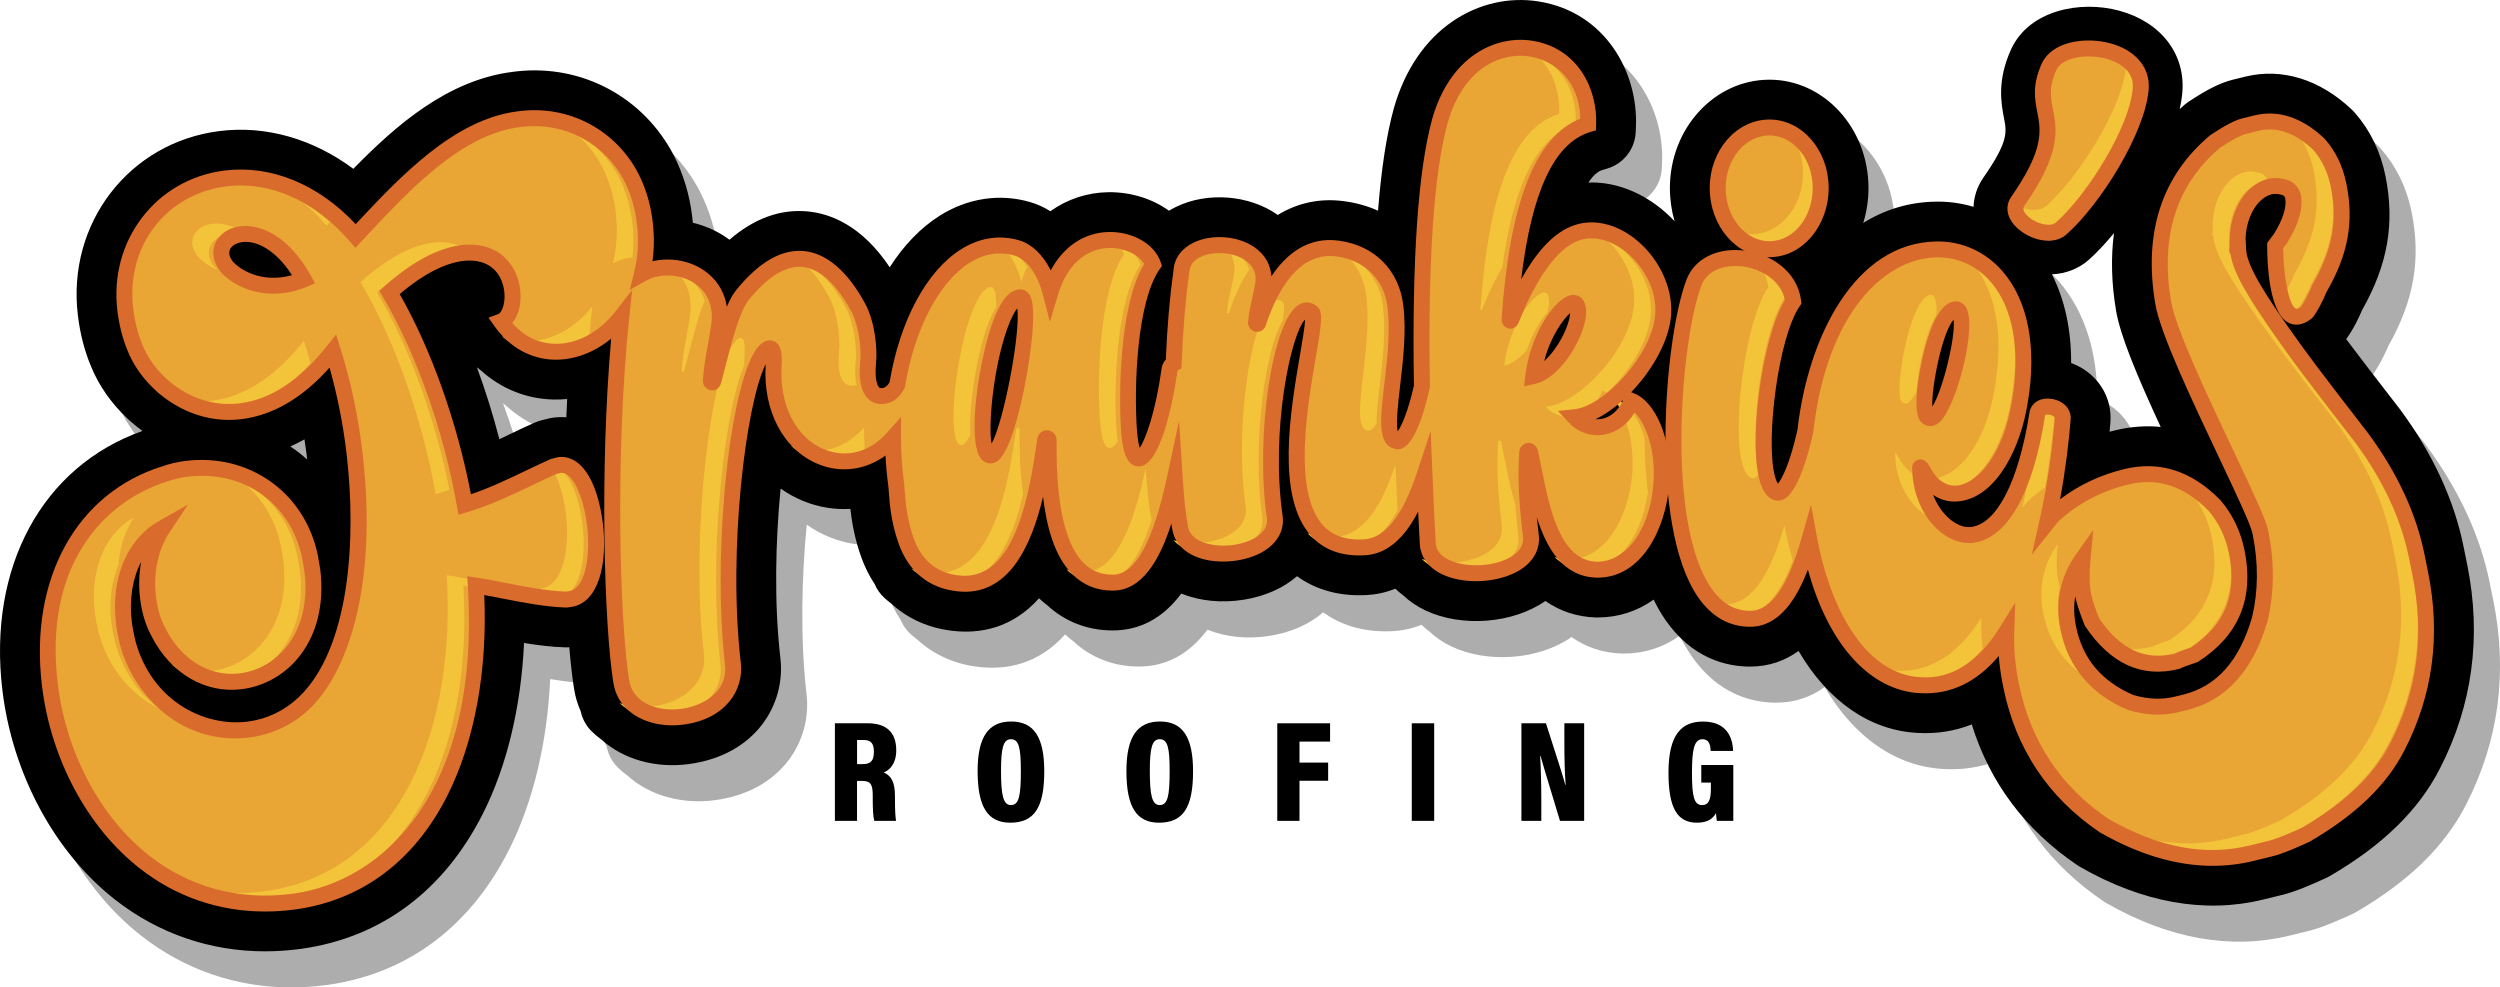
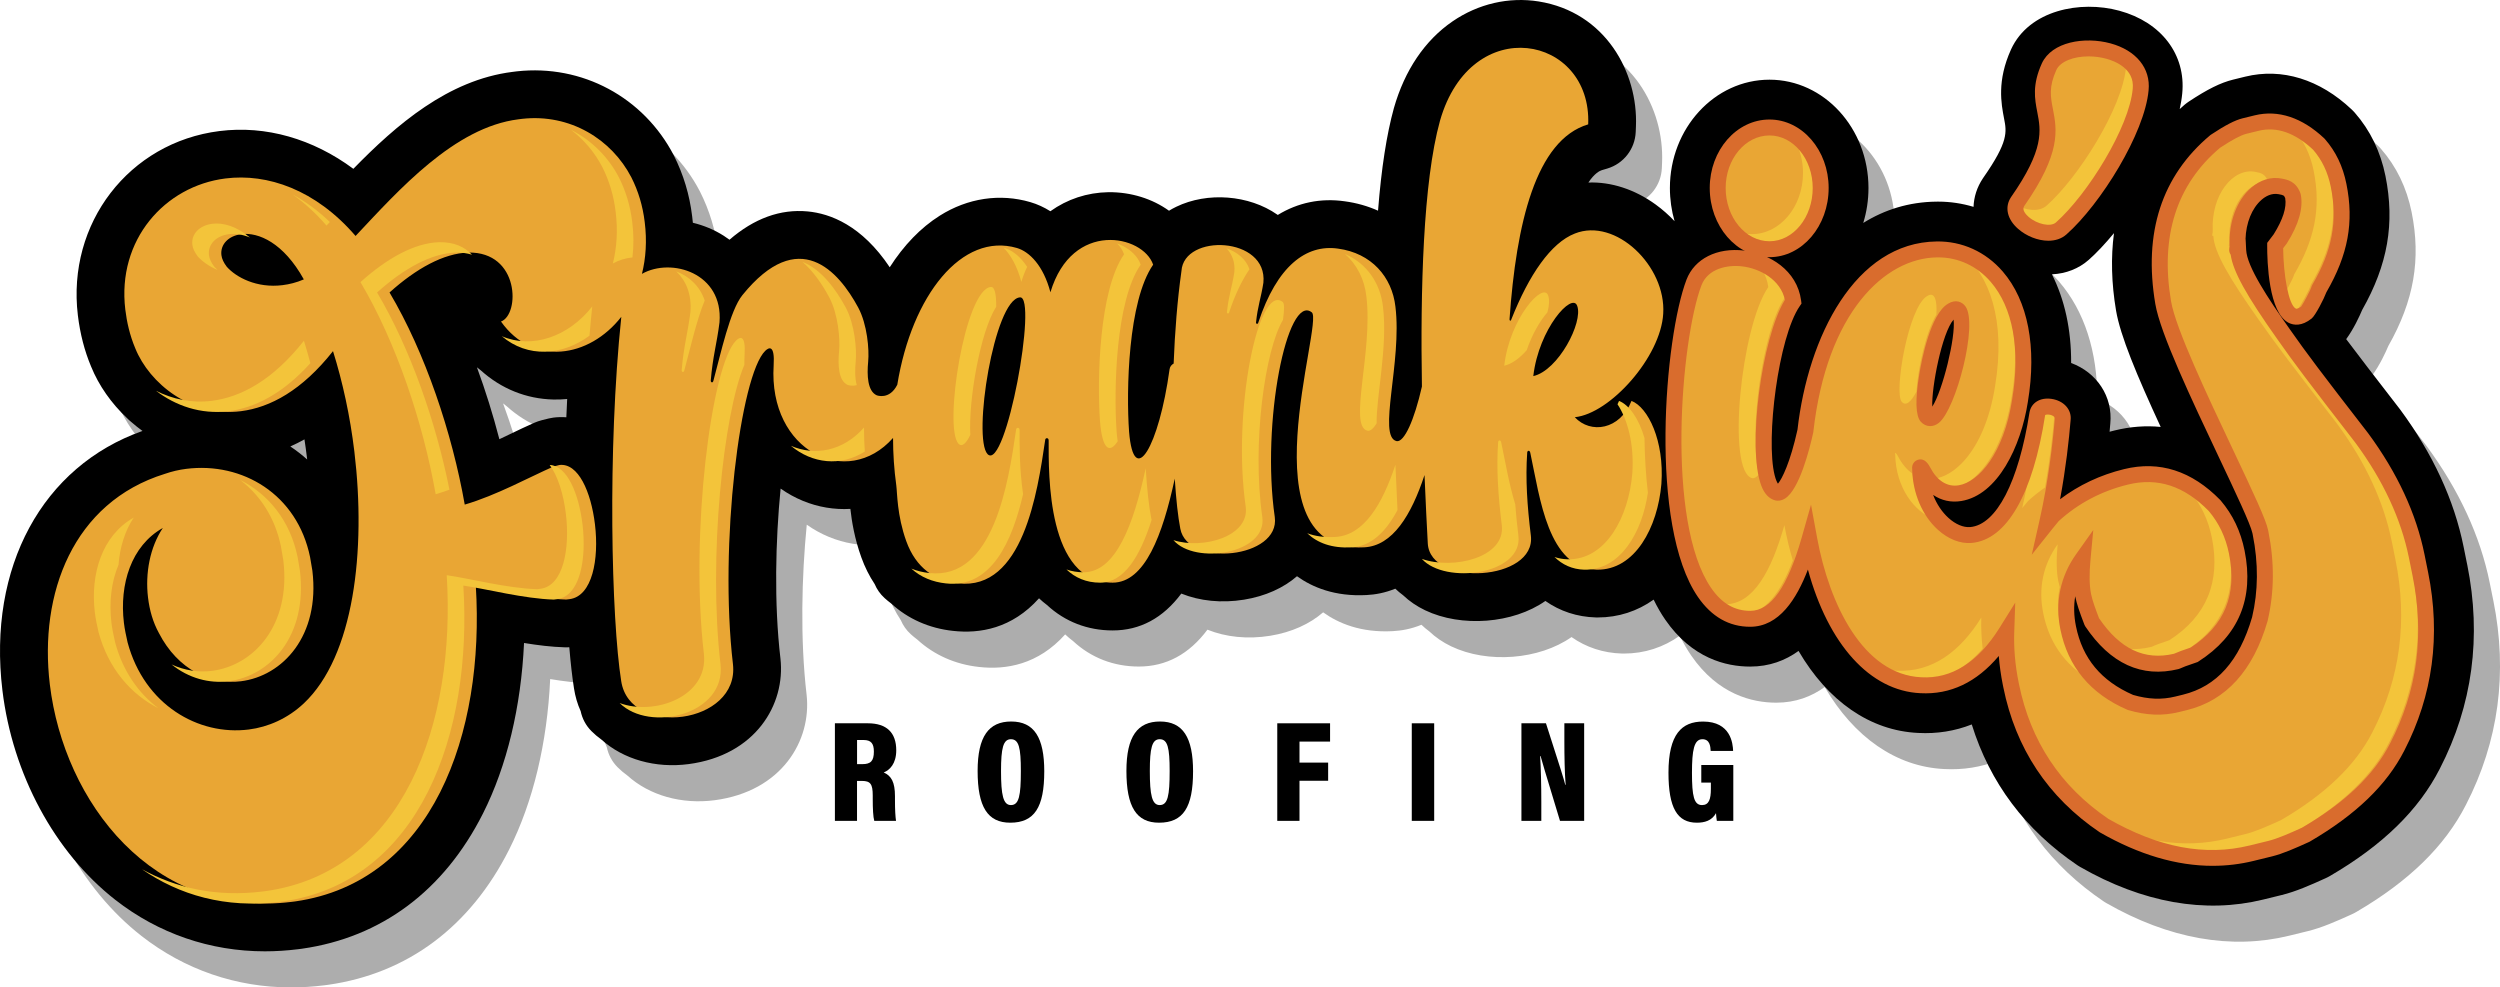
<svg xmlns="http://www.w3.org/2000/svg" id="b" width="360.772" height="142.494" viewBox="0 0 360.772 142.494">
  <g id="c">
    <path d="m359.81,86.684l-.515-2.555c-1.362-6.756-4.434-13.413-9.131-19.788-.027-.036-.055-.073-.083-.109-3.785-4.89-6.049-7.837-7.732-10.083,1.082-1.475,1.921-3.304,2.309-4.222,3.698-6.53,4.733-12.506,3.358-19.323-.708-3.513-2.196-6.584-4.422-9.127-.065-.074-.132-.147-.201-.217l-.076-.078c-.057-.059-.116-.117-.176-.174-4.608-4.355-10.064-6.036-15.356-4.739l-1.759.432c-1.791.44-3.7,1.385-6.384,3.163-.09.06-.179.122-.266.187l-.104.078c-.087.065-.172.133-.256.203-8.535,7.165-11.951,17.434-9.879,29.696.614,3.634,2.991,9.319,6.441,16.79-2.158-.215-4.387-.048-6.657.509-.242.059-.481.121-.72.185.038-.41.072-.797.102-1.159.39-3.921-1.944-7.393-5.649-8.761.03-6.832-1.857-12.713-5.517-16.955-3.481-4.035-8.454-6.331-13.658-6.331-.098,0-.197.001-.295.002-3.955.047-7.466,1.165-10.53,3.075.488-1.585.754-3.283.754-5.048,0-8.616-6.407-15.626-14.283-15.626-7.925,0-14.373,7.01-14.373,15.626,0,1.659.233,3.271.673,4.793-.828-.88-1.742-1.689-2.73-2.406-3.044-2.208-6.448-3.291-9.708-3.171.909-1.361,1.661-1.703,1.942-1.786l.787-.234c2.353-.701,4.001-2.82,4.102-5.273l.034-.821c.319-7.783-4.399-16.471-14.036-18.019-4.302-.688-8.719.332-12.43,2.874-3.982,2.729-6.905,7.041-8.463,12.511-1.047,3.788-1.81,8.699-2.291,14.809-1.482-.664-3.098-1.126-4.822-1.357-3.474-.492-6.752.199-9.644,1.973l-.073-.051c-4.081-2.846-10.077-3.311-14.582-1.129-.362.175-.711.365-1.044.568-2.386-1.714-5.459-2.703-8.736-2.674-3.093.051-5.956,1.012-8.383,2.749-.908-.574-1.873-1.015-2.884-1.313-4.395-1.286-9.04-.592-13.078,1.954-2.755,1.736-5.194,4.275-7.22,7.444-4.045-6.055-8.589-7.754-11.855-8.059-3.932-.365-7.706,1.008-11.269,4.086-.268-.199-.544-.389-.829-.571-1.354-.863-2.871-1.494-4.457-1.877-.029-.316-.064-.631-.104-.946-.371-3.087-1.252-6.021-2.643-8.77-4.356-8.403-13.239-13.168-22.632-12.138-.03.003-.06.007-.09.011l-.566.071c-9.283,1.168-16.754,7.625-22.959,13.987-5.835-4.329-12.636-6.291-19.317-5.45-13.058,1.642-22.036,13.32-20.439,26.584.32,2.658.962,5.147,1.908,7.396,1.113,2.739,2.914,5.317,5.225,7.484.17.176.353.344.548.5.531.466,1.079.905,1.643,1.314-14.444,5.107-22.351,19.642-20.212,37.415,1.458,12.113,7.552,23.424,16.303,30.257,6.22,4.857,13.682,7.423,21.58,7.423,1.57,0,3.172-.102,4.764-.302l.49-.062c.031-.004.062-.008.094-.013,11.473-1.637,20.505-8.384,26.119-19.512,3.461-6.861,5.502-15.414,5.928-24.608,1.953.321,3.959.572,5.911.628l.089.002c.178.005.355.001.532-.011.192,2.304.418,4.306.674,5.922.178,1.164.501,2.268.966,3.302.222,1.062.746,2.068,1.557,2.88.435.436.917.845,1.44,1.22,3.155,2.851,7.809,4.169,12.577,3.538,9.679-1.281,13.996-8.614,13.256-15.223-.94-8.033-.71-17.039.023-24.536.999.704,2.067,1.293,3.194,1.761,2.219.919,4.561,1.303,6.873,1.168.2,1.82.611,4.297,1.575,6.98.505,1.407,1.152,2.703,1.932,3.872.316.749.794,1.44,1.428,2.016.298.271.617.533.967.795,2.402,2.209,5.475,3.57,8.897,3.94,3.883.439,8.523-.339,12.426-4.7.356.339.74.663,1.146.968,2.591,2.404,5.857,3.671,9.479,3.671,3.956,0,7.269-1.784,9.906-5.32,2.648,1.073,5.814,1.407,9.058.879,3.097-.505,5.704-1.702,7.637-3.382,2.205,1.588,5.468,2.96,10.021,2.717,1.248-.06,2.675-.311,4.167-.921.343.334.717.649,1.119.944.91.866,1.974,1.593,3.168,2.166,5.263,2.52,12.7,1.941,17.37-1.337,2.109,1.486,4.58,2.302,7.286,2.38l.266.002c2.994,0,5.732-.91,8.072-2.576.508,1.048,1.062,2.009,1.663,2.881,3.861,5.606,8.802,6.783,12.266,6.783,2.77,0,5.072-.878,6.98-2.258,4.241,7.249,10.32,11.516,17.279,11.835,2.704.144,5.294-.271,7.718-1.229,2.614,8.406,7.718,15.22,15.215,20.298.064.043.128.084.193.125l.074.046c.057.036.116.071.174.104,9.009,5.159,18.012,6.758,26.383,4.704l2.686-.659c2.013-.494,4.065-1.392,6.346-2.429.091-.042.181-.085.27-.131l.103-.053c.083-.044.166-.089.247-.136,7.619-4.443,12.806-9.511,15.846-15.468,4.725-9.158,6.057-19.073,3.961-29.468ZM45.669,69.635c.687-.305,1.367-.646,2.038-1.022.133.857.251,1.718.355,2.582.013.109.026.216.038.324-.766-.685-1.578-1.314-2.431-1.885Zm37.964-4.165c-.227.028-.452.07-.674.125l-.979.244c-.166.041-.33.09-.491.146l-.175.06c-.147.051-.291.107-.433.17-1.136.499-2.303,1.059-3.538,1.652-.49.235-.994.477-1.508.72-.916-3.535-2.007-7.026-3.238-10.376.173.144.354.286.552.436,2.959,2.667,6.572,4.122,10.473,4.214.665.016,1.333-.01,1.998-.075-.044.877-.085,1.758-.121,2.639-.617-.047-1.242-.032-1.866.046Z" fill="#adadad" stroke-width="0" />
    <path d="m356.037,81.476l-.515-2.555c-1.362-6.756-4.434-13.413-9.131-19.788-.027-.036-.055-.073-.083-.109-3.785-4.89-6.049-7.837-7.732-10.083,1.082-1.475,1.921-3.304,2.309-4.222,3.698-6.53,4.733-12.506,3.358-19.323-.708-3.513-2.196-6.584-4.422-9.127-.065-.074-.132-.147-.201-.218l-.076-.078c-.057-.059-.116-.117-.176-.174-4.608-4.355-10.064-6.036-15.356-4.739l-1.759.432c-1.791.44-3.7,1.385-6.384,3.163-.09.06-.179.122-.266.187l-.104.078c-.087.065-.172.133-.256.203-.24.201-.46.414-.692.62.163-.763.298-1.518.364-2.248.552-5.609-3.012-10.299-9.078-11.947-5.635-1.531-13.024-.095-15.627,5.585-2.055,4.54-1.42,7.825-1,10.002.371,1.918.639,3.304-2.995,8.504l-.061.09c-.864,1.292-1.306,2.703-1.355,4.122-1.64-.492-3.352-.754-5.091-.754-.098,0-.197.001-.295.002-3.955.047-7.466,1.165-10.53,3.075.488-1.585.754-3.283.754-5.048,0-8.616-6.407-15.626-14.283-15.626-7.925,0-14.373,7.01-14.373,15.626,0,1.659.233,3.271.673,4.793-.828-.88-1.742-1.689-2.73-2.406-3.044-2.208-6.448-3.291-9.708-3.171.909-1.361,1.661-1.703,1.942-1.786l.787-.234c2.353-.701,4.001-2.82,4.102-5.273l.034-.821c.319-7.783-4.398-16.471-14.036-18.019-4.302-.688-8.719.332-12.43,2.874-3.982,2.729-6.905,7.041-8.463,12.511-1.047,3.788-1.81,8.699-2.291,14.809-1.482-.664-3.098-1.126-4.822-1.357-3.474-.492-6.752.199-9.644,1.973-.024-.017-.049-.034-.073-.051-4.081-2.846-10.077-3.311-14.582-1.129-.362.175-.711.365-1.044.568-2.386-1.714-5.459-2.703-8.736-2.674-3.093.051-5.956,1.011-8.383,2.749-.908-.574-1.873-1.015-2.884-1.313-4.395-1.286-9.04-.592-13.078,1.954-2.755,1.736-5.194,4.275-7.22,7.444-4.045-6.055-8.589-7.754-11.855-8.059-3.932-.365-7.706,1.008-11.269,4.086-.268-.199-.544-.389-.829-.571-1.354-.863-2.87-1.494-4.457-1.877-.029-.315-.064-.631-.104-.946-.371-3.087-1.252-6.021-2.643-8.77-4.356-8.403-13.239-13.168-22.632-12.138-.03.003-.06.007-.09.011l-.566.071c-9.283,1.168-16.754,7.625-22.959,13.987-5.835-4.329-12.636-6.291-19.317-5.45-13.058,1.642-22.036,13.32-20.439,26.584.32,2.658.962,5.147,1.908,7.396,1.113,2.739,2.914,5.317,5.225,7.484.17.176.353.344.549.5.531.466,1.079.905,1.643,1.314C6.114,67.297-1.793,81.832.346,99.605c1.458,12.113,7.552,23.424,16.303,30.257,6.22,4.857,13.682,7.423,21.58,7.423,1.57,0,3.172-.102,4.764-.302l.49-.062c.031-.004.062-.008.094-.013,11.473-1.637,20.505-8.384,26.119-19.512,3.461-6.861,5.502-15.414,5.928-24.608,1.953.321,3.959.572,5.911.628l.089.002c.178.005.355.001.532-.011.192,2.304.418,4.306.674,5.922.178,1.164.501,2.268.966,3.301.222,1.062.746,2.068,1.557,2.88.435.436.917.845,1.44,1.22,3.155,2.851,7.809,4.169,12.577,3.538,9.679-1.281,13.996-8.614,13.256-15.223-.94-8.033-.71-17.039.023-24.536.999.704,2.067,1.293,3.194,1.761,2.219.919,4.561,1.303,6.873,1.168.2,1.82.611,4.297,1.575,6.98.505,1.407,1.152,2.703,1.932,3.872.316.749.794,1.44,1.428,2.016.298.271.617.533.967.795,2.402,2.21,5.475,3.57,8.897,3.94,3.883.439,8.523-.339,12.426-4.7.356.339.74.663,1.147.968,2.591,2.404,5.857,3.671,9.478,3.671,3.956,0,7.269-1.784,9.906-5.32,2.648,1.073,5.814,1.407,9.058.879,3.097-.505,5.704-1.702,7.637-3.382,2.205,1.588,5.468,2.96,10.021,2.717,1.248-.06,2.675-.311,4.167-.921.343.334.717.649,1.119.944.91.866,1.974,1.593,3.168,2.166,5.263,2.52,12.7,1.941,17.37-1.337,2.109,1.486,4.58,2.302,7.286,2.38l.266.002c2.994,0,5.732-.91,8.072-2.576.508,1.048,1.062,2.009,1.663,2.881,3.861,5.606,8.802,6.783,12.266,6.783,2.77,0,5.072-.877,6.98-2.258,4.241,7.249,10.32,11.516,17.279,11.835,2.704.144,5.294-.271,7.718-1.229,2.614,8.406,7.718,15.22,15.215,20.298.064.043.128.084.193.125l.074.046c.057.036.116.071.174.104,9.009,5.159,18.012,6.758,26.383,4.704l2.686-.659c2.013-.494,4.065-1.392,6.346-2.429.091-.042.181-.085.27-.131l.103-.053c.083-.044.166-.089.247-.136,7.619-4.443,12.806-9.51,15.846-15.468,4.725-9.158,6.057-19.073,3.961-29.468ZM41.897,64.427c.687-.305,1.367-.646,2.038-1.022.133.857.251,1.718.355,2.582.013.109.026.216.038.324-.766-.685-1.578-1.314-2.431-1.885Zm39.83-4.21c-.617-.047-1.242-.032-1.866.046-.227.028-.452.07-.674.125l-.979.244c-.166.041-.33.09-.491.146l-.175.06c-.147.051-.291.107-.433.17-1.136.499-2.303,1.059-3.538,1.652-.49.235-.994.477-1.508.72-.916-3.535-2.007-7.026-3.238-10.376.173.144.354.286.552.436,2.959,2.667,6.572,4.122,10.473,4.214.665.016,1.333-.01,1.998-.075-.044.877-.085,1.758-.121,2.639Zm223.424,1.902c-.242.059-.481.121-.72.185.038-.41.072-.797.102-1.159.39-3.921-1.944-7.393-5.649-8.761.021-4.826-.934-9.162-2.775-12.796,2.037-.099,3.871-.814,5.323-2.096,1.114-.985,2.361-2.311,3.633-3.849-.457,3.496-.367,7.232.3,11.177.614,3.634,2.991,9.319,6.441,16.79-2.158-.215-4.387-.048-6.656.509Z" stroke-width="0" />
    <path d="m227.254,33.705c-3.433,1.331-6.602,5.936-9.154,12.383-.088.307-.264.204-.264,0,.968-13.815,3.785-25.89,11.354-28.142.528-12.894-16.899-16.271-21.389-.511-2.445,8.837-2.835,24.466-2.606,38.346-1.092,4.826-2.556,8.097-3.66,7.876-2.792-.651.822-11.428-.165-19.419-.492-4.274-3.449-7.711-8.294-8.362-4.599-.651-8.787,2.509-11.497,10.685-.082.279-.328.185-.328,0,.247-2.416.74-3.624,1.067-5.761.657-6.69-11.496-7.154-11.826-1.672-.593,4.199-.951,8.801-1.125,13.335-.304.169-.53.438-.588.821-1.524,11.106-5.167,17.391-5.844,9.01-.423-5.867-.169-18.858,3.473-24.096-1.44-4.295-11.689-6.495-14.823,3.982-1.016-3.876-3.049-5.867-4.828-6.391-7.933-2.321-15.168,6.823-17.27,19.73-1.133,2.261-2.972,1.524-2.972,1.524-1.323-.601-1.423-2.877-1.23-4.862.168-1.724-.127-5.371-1.445-7.814-2.822-5.23-8.551-11.841-16.706-1.775-1.789,2.207-3.109,8.403-4.178,12.332-.097.407-.389.271-.389,0,.292-3.524.875-5.286,1.263-8.403.568-7.128-6.948-9.404-11.193-7.0.561-2.244.744-4.757.398-7.497-.276-2.297-.916-4.437-1.92-6.42-2.864-5.525-8.852-9.214-15.74-8.458l-.565.071c-9.229,1.161-17.227,10.161-23.498,16.834-5.779-6.713-12.752-9.056-18.779-8.298-8.758,1.101-15.663,8.855-14.452,18.917.211,1.75.635,3.695,1.438,5.593,2.044,5.073,8.083,9.976,15.24,9.076,4.237-.533,8.816-2.997,13.296-8.668,1.4,4.487,2.464,9.35,3.082,14.491,1.724,14.329-.078,29.545-7.291,36.337-2.319,2.179-5.132,3.421-7.958,3.776-7.251.912-15.053-3.547-17.476-12.569-.213-.972-.412-1.836-.531-2.82-.671-5.579,1.051-11.125,5.617-13.698-1.863,2.788-2.559,6.54-2.138,10.04.224,1.859.717,3.574,1.574,5.132,2.743,5.318,7.498,7.496,11.829,6.951,6.027-.758,11.448-6.547,10.316-15.954l-.331-1.957c-1.859-9.093-9.781-13.76-17.88-12.741-1.036.13-2.059.37-3.068.719-13.271,4.111-18.187,17.276-16.608,30.402,2.04,16.954,14.879,33.882,34.937,31.36l.471-.059c19.736-2.815,27.403-24.099,26.061-45.582,3.307.472,8.736,1.899,13.053,2.022l.471-.059c3.296-.415,4.278-5.757,3.673-10.788-.566-4.704-2.41-8.913-5.141-8.569l-.835.216c-3.541,1.556-8.201,4.14-12.817,5.498-1.815-10.32-5.698-21.934-10.853-30.613,3.882-3.486,7.828-5.648,11.352-5.758,7.437-.158,7.481,8.942,4.734,9.953,4.601,6.503,12.709,5.275,17.362-.682-2.022,19.279-1.433,43.61-.016,52.57,1.263,8.266,17.099,6.233,16.127-2.44-2.024-17.292,1.076-41.734,4.662-45.223.545-.53,1.396-.889,1.21,2.098-.772,12.429,10.63,17.94,17.231,10.473 0,2.24.147,4.536.469,6.861.145,1.05.092,4.289,1.435,8.029,1.404,3.909,4.162,5.738,7.506,6.1,9.318,1.048,11.435-13.095,12.536-20.639,0-.419.509-.419.509,0,0,4.924-.254,20.534,9.233,20.534,4.642,0,7.214-6.868,8.965-15.01.192,3.012.469,5.52.8,7.218,1.067,5.667,14.454,4.274,13.633-1.673-1.971-13.657,1.806-32.333,5.338-29.545,1.806,1.393-9.855,34.841,7.555,33.912,4.12-.198,6.813-4.659,8.716-10.429.158,3.879.332,7.27.472,9.867.351,6.344,15.667,5.424,14.875-1.126-.528-4.298-.792-8.187-.528-11.973,0-.307.352-.409.441,0,1.408,6.549,2.552,16.68,9.594,16.885,5.545.102,8.802-6.14,9.33-12.382.44-6.242-1.936-11.052-4.313-11.973-1.673,4.196-5.897,4.809-8.186,2.353,5.105-.511,12.41-8.698,12.762-14.94.44-6.857-6.866-13.917-12.762-11.564Zm-186.464,7.444c-3.767.474-6.734-1.151-8.062-2.65-.456-.609-.71-1.132-.776-1.679-.184-1.532,1.003-2.791,2.886-3.028,2.448-.308,6.075,1.234,9.007,6.528-1.091.47-2.113.71-3.055.828Zm101.731,24.393c-2.203-2.305.932-22.316,4.659-22.629,2.626-.314-2.033,25.248-4.659,22.629Zm78.747-11.267c.792-6.857,5.633-12.178,6.337-10.131.88,2.354-2.729,9.313-6.337,10.131Z" fill="#e9a634" stroke-width="0" />
    <path d="m255.354,35.964c4.053,0,7.386-3.939,7.386-8.836,0-4.79-3.333-8.729-7.386-8.729-4.143,0-7.476,3.939-7.476,8.729,0,4.898,3.333,8.836,7.476,8.836Z" fill="#e9a634" stroke-width="0" />
    <path d="m349.276,82.839l-.515-2.554c-1.154-5.722-3.758-11.408-7.907-17.038-6.835-8.83-8.816-11.456-11.339-15.052-4.101-5.8-6.397-9.65-6.519-12.064-.315.116-.049-.444-.082-.709-.268-5.188,2.921-9.151,6.141-8.524.841.164,1.42.295,1.832,1.374.339,1.683-.299,3.772-1.831,6.206l-.728.958s-.052,13.298,4.552,9.628c.252-.201,1.646-2.753,1.788-3.364,2.839-4.872,3.937-9.374,2.815-14.939-.494-2.452-1.462-4.359-2.851-5.948-2.882-2.724-5.918-3.802-8.974-3.053l-1.76.432c-1.019.25-2.418,1.022-4.219,2.215-6.318,5.303-9.252,12.975-7.513,23.264,1.157,6.844,13.306,29.569,14.007,33.043l.041.205c.865,4.291.835,8.48-.111,12.464-1.954,6.699-5.524,10.684-10.803,11.98l-1.111.273c-2.223.545-4.384.433-6.762-.27-4.898-2.122-7.945-5.664-8.975-10.772-.721-3.576-.043-6.96,2.077-9.945-.216,2.304-.164,4.007.103,5.335.185.919.639,2.203,1.246,3.769,3.335,4.971,7.411,6.866,12.227,5.685.442-.216,1.255-.523,2.531-.943,5.423-3.475,7.428-8.47,6.151-14.805-.515-2.554-1.544-4.768-3.202-6.72-3.797-3.893-8.069-5.311-12.792-4.152-4.168,1.023-7.667,2.953-10.537,5.587-.29.334-.563.673-.834,1.013,1.204-5.327,1.892-10.666,2.244-14.934.208-1.873-3.342-2.542-3.655-.802-1.566,10.036-4.908,17.128-9.608,17.529-3.238.267-7.206-3.747-7.31-9.501-.105-.535.208-.134.418.267,3.55,6.825,12.01,2.677,13.994-10.169,2.402-14.452-4.386-21.946-12.01-21.811-10.623.125-17.424,12.485-18.965,26.206-1.226,5.564-2.926,9.152-4.094,8.893-3.693-.958-1.621-21.824,2.342-27.573-.901-6.813-12.069-8.623-14.321-2.768-3.693,9.688-6.485,48.546,8.106,48.546,4.101,0,6.696-4.932,8.536-11.416,2.049,11.125,7.574,20.613,16.098,21.003,5.315.292,9.318-2.866,12.317-7.671-.079,2.382.128,4.853.644,7.417l.062.306c1.73,8.582,6.198,15.314,13.402,20.194,7.471,4.278,14.552,5.65,21.312,3.991l2.686-.659c1.389-.341,3.087-1.079,5.135-2.01,6.349-3.702,10.753-7.893,13.19-12.672,4.054-7.857,5.102-16.156,3.33-24.943Zm-67.588-38.011c3.76-2.408-1.149,18.065-3.655,15.255-1.149-1.339.94-13.649,3.655-15.255Z" fill="#e9a634" stroke-width="0" />
    <path d="m260.19,24.953c0,4.897-3.333,8.836-7.386,8.836-.778,0-1.527-.139-2.231-.397,1.272,1.185,2.876,1.895,4.629,1.895,4.053,0,7.386-3.939,7.386-8.836,0-3.906-2.216-7.244-5.231-8.344,1.719,1.604,2.834,4.08,2.834,6.846Z" fill="#f3c43a" stroke-width="0" />
    <path d="m255.355,37.113c-4.756,0-8.625-4.48-8.625-9.986,0-5.447,3.869-9.879,8.625-9.879,4.706,0,8.535,4.432,8.535,9.879,0,5.506-3.829,9.986-8.535,9.986Zm0-17.566c-3.488,0-6.326,3.401-6.326,7.58,0,4.238,2.838,7.687,6.326,7.687,3.438,0,6.235-3.448,6.235-7.687,0-4.179-2.797-7.58-6.235-7.58Z" fill="#d96c2d" stroke-width="0" />
    <path d="m123.676,112.695v5.761h-3.193v-14.079h4.754c2.716,0,4.1,1.349,4.1,3.898,0,1.949-.959,2.861-1.806,3.197,1.101.492,1.621,1.397,1.621,3.422v.49c0,1.565.061,2.453.151,3.071h-3.138c-.164-.544-.221-1.796-.221-3.173v-.484c0-1.665-.335-2.104-1.572-2.104h-.696Zm.007-2.422h.749c1.21,0,1.676-.438,1.676-1.814,0-1.16-.409-1.668-1.471-1.668h-.955v3.481Z" stroke-width="0" />
    <path d="m150.696,111.328c0,5.159-1.408,7.394-4.907,7.394-3.262,0-4.71-2.272-4.71-7.465,0-4.988,1.61-7.137,4.843-7.137,3.319,0,4.775,2.31,4.775,7.208Zm-6.239-.07c0,3.475.313,4.921,1.424,4.921,1.172,0,1.437-1.345,1.437-4.921,0-3.342-.279-4.583-1.437-4.583-1.115,0-1.424,1.301-1.424,4.583Z" stroke-width="0" />
    <path d="m172.169,111.328c0,5.159-1.408,7.394-4.907,7.394-3.262,0-4.71-2.272-4.71-7.465,0-4.988,1.61-7.137,4.843-7.137,3.319,0,4.775,2.31,4.775,7.208Zm-6.239-.07c0,3.475.313,4.921,1.424,4.921,1.172,0,1.437-1.345,1.437-4.921,0-3.342-.279-4.583-1.437-4.583-1.115,0-1.424,1.301-1.424,4.583Z" stroke-width="0" />
    <path d="m184.321,104.378h7.62v2.639h-4.413v3.033h4.135v2.62h-4.135v5.787h-3.207v-14.079Z" stroke-width="0" />
    <path d="m206.966,104.378v14.079h-3.235v-14.079h3.235Z" stroke-width="0" />
    <path d="m219.555,118.457v-14.079h3.54c2.14,6.636,2.637,8.231,2.782,8.874h.058c-.14-1.771-.184-4.092-.184-6.289v-2.585h2.857v14.079h-3.488c-2.224-7.318-2.641-8.736-2.8-9.345h-.065c.112,1.694.17,4.302.17,6.605v2.74h-2.87Z" stroke-width="0" />
    <path d="m250.131,118.457h-2.377c-.055-.372-.104-.722-.118-1.111-.609,1.096-1.659,1.376-2.765,1.376-2.809,0-4.096-2.106-4.096-7.215,0-5.578,1.925-7.38,4.997-7.38,3.978,0,4.296,3.145,4.331,4.243h-3.238c-.035-.686-.13-1.694-1.199-1.694-1.206,0-1.5,1.578-1.5,4.854,0,3.385.289,4.65,1.452,4.65.982,0,1.276-.823,1.276-2.341v-.901h-1.384v-2.54h4.62v8.059Z" stroke-width="0" />
    <path d="m140.026,62.757c-.282-5.012,1.434-14.891,3.735-18.491.016-1.788-.211-2.92-.775-2.852-3.727.314-6.861,20.324-4.659,22.629.512.511,1.102-.054,1.699-1.286Z" fill="#f3c43a" stroke-width="0" />
    <path d="m119.644,42.868c1.318,2.443,1.613,6.09,1.445,7.814-.193,1.985-.093,4.26,1.23,4.862,0,0,.596.237,1.319.026-.275-.967-.265-2.227-.152-3.39.168-1.724-.127-5.371-1.445-7.814-1.391-2.578-3.49-5.488-6.236-6.574,1.599,1.386,2.885,3.309,3.839,5.076Z" fill="#f3c43a" stroke-width="0" />
    <path d="m147.389,40.68c.239-.798.523-1.514.837-2.17-.99-1.524-2.176-2.401-3.268-2.722-.04-.012-.079-.018-.118-.029,1.026,1.061,1.959,2.672,2.549,4.922Z" fill="#f3c43a" stroke-width="0" />
    <path d="m27.758,35.321c.066.547.32,1.07.776,1.679.62.7,1.603,1.426,2.854,1.954-.167-.152-.322-.304-.456-.456-.456-.609-.71-1.132-.776-1.679-.184-1.532,1.003-2.791,2.886-3.028.885-.111,1.924.024,3.029.486-1.964-1.657-3.918-2.174-5.426-1.984-1.883.237-3.07,1.496-2.886,3.028Z" fill="#f3c43a" stroke-width="0" />
    <path d="m99.635,45.022c-.389,3.117-.972,4.879-1.263,8.403,0,.271.292.407.389,0,.804-2.957,1.751-7.197,2.933-10.055-.685-2.093-2.258-3.492-4.106-4.207,1.387,1.317,2.254,3.265,2.047,5.859Z" fill="#f3c43a" stroke-width="0" />
    <path d="m86.919,24.106c1.003,1.983,1.643,4.123,1.92,6.42.346,2.74.163,5.253-.398,7.497.843-.477,1.815-.767,2.827-.874.19-1.602.197-3.312-.032-5.124-.276-2.297-.916-4.437-1.92-6.42-1.525-2.942-3.942-5.354-6.903-6.861,1.872,1.427,3.416,3.26,4.505,5.363Z" fill="#f3c43a" stroke-width="0" />
    <path d="m72.415,48.514c3.733,3.18,8.726,2.821,12.657-.071.119-1.428.249-2.839.394-4.222-3.409,4.364-8.671,6.185-13.051,4.293Z" fill="#f3c43a" stroke-width="0" />
    <path d="m220.317,50.541c.786-2.327,1.937-4.26,2.991-5.471.262-.981.321-1.844.103-2.425-.704-2.047-5.545,3.275-6.337,10.131,1.127-.256,2.253-1.11,3.243-2.235Z" fill="#f3c43a" stroke-width="0" />
-     <path d="m224.995,16.447c-7.569,2.252-10.386,14.327-11.354,28.142,0,.204.176.307.264,0,.892-2.254,1.862-4.277,2.89-6.02,1.432-10.471,4.444-18.794,10.598-20.624.209-5.109-2.403-8.715-5.91-10.237,2.221,1.897,3.67,4.889,3.512,8.739Z" fill="#f3c43a" stroke-width="0" />
-     <path d="m235.821,43.771c-.352,6.242-7.658,14.429-12.762,14.94.8.859,1.839,1.333,2.921,1.419,1.382-.268,2.894-1.049,4.371-2.162.342-.464.648-.994.894-1.611.208.081.415.201.622.34,3.322-3.072,6.137-7.612,6.353-11.429.3-4.683-3.013-9.459-7.022-11.268,2.839,2.307,4.862,6.067,4.624,9.77Z" fill="#f3c43a" stroke-width="0" />
    <path d="m162.212,36.699c-3.642,5.239-3.896,18.23-3.473,24.096.334,4.131,1.389,4.694,2.555,2.877-.063-.406-.116-.864-.157-1.378-.423-5.867-.169-18.858,3.473-24.096-.446-1.332-1.74-2.461-3.406-3.074.466.472.817,1.005,1.008,1.576Z" fill="#f3c43a" stroke-width="0" />
-     <path d="m178.123,39.302c-.328,2.137-.821,3.345-1.067,5.761,0,.185.247.279.328,0,.843-2.542,1.829-4.598,2.925-6.207-.503-1.478-1.776-2.483-3.309-3.021.807.867,1.265,2.021,1.123,3.467Z" fill="#f3c43a" stroke-width="0" />
+     <path d="m178.123,39.302c-.328,2.137-.821,3.345-1.067,5.761,0,.185.247.279.328,0,.843-2.542,1.829-4.598,2.925-6.207-.503-1.478-1.776-2.483-3.309-3.021.807.867,1.265,2.021,1.123,3.467" fill="#f3c43a" stroke-width="0" />
    <path d="m197.175,42.739c.986,7.991-2.628,18.768.165,19.419.404.081.856-.31,1.32-1.068-.074-3.801,1.628-11.058.913-16.853-.388-3.371-2.316-6.216-5.49-7.589,1.748,1.529,2.814,3.676,3.092,6.091Z" fill="#f3c43a" stroke-width="0" />
    <path d="m107.42,52.646c-.006-.464-.001-.934.03-1.419.186-2.988-.665-2.629-1.21-2.098-3.586,3.489-6.686,27.931-4.662,45.223.692,6.176-7.136,8.981-12.158,7.102,4.284,4.292,15.373,1.698,14.556-5.603-1.79-15.292.428-36.165,3.445-43.204Z" fill="#f3c43a" stroke-width="0" />
    <path d="m185.148,46.159c.193-1.435.227-2.374-.044-2.583-3.531-2.788-7.309,15.888-5.338,29.545.592,4.285-6.194,6.205-10.432,4.823,3.118,3.637,13.557,1.949,12.829-3.324-1.527-10.583.398-24.173,2.985-28.46Z" fill="#f3c43a" stroke-width="0" />
    <path d="m166.133,74.794c-.331-1.698-.608-4.206-.8-7.218-1.751,8.142-4.323,15.01-8.965,15.01-.911,0-1.731-.147-2.471-.411,1.239,1.184,2.827,1.91,4.869,1.91,3.446,0,5.751-3.787,7.427-9.069-.019-.074-.044-.145-.059-.222Z" fill="#f3c43a" stroke-width="0" />
    <path d="m201.374,67.06c-1.903,5.769-4.595,10.23-8.716,10.429-1.563.083-2.889-.114-4.014-.537,1.48,1.409,3.551,2.188,6.411,2.036,2.798-.135,4.936-2.238,6.617-5.379-.098-1.95-.201-4.155-.299-6.548Z" fill="#f3c43a" stroke-width="0" />
    <path d="m147.135,62.052c0-.419-.509-.419-.509,0-1.101,7.543-3.218,21.687-12.536,20.639-.907-.098-1.769-.309-2.574-.635,1.377,1.254,3.081,1.928,4.972,2.133,6.594.742,9.58-6.124,11.153-12.874-.544-3.675-.506-7.309-.506-9.263Z" fill="#f3c43a" stroke-width="0" />
    <path d="m237.315,63.221c-.816-2.839-2.242-4.81-3.673-5.364-.068.17-.146.325-.222.483,1.427,2.145,2.437,5.734,2.137,9.991-.528,6.242-3.785,12.484-9.33,12.382-.69-.02-1.321-.138-1.904-.336,1.125,1.098,2.525,1.783,4.301,1.835,5.17.095,8.349-5.325,9.183-11.118-.302-2.533-.457-5.197-.493-7.872Z" fill="#f3c43a" stroke-width="0" />
    <path d="m218.663,72.773c-.916-2.962-1.451-6.255-2.029-8.945-.089-.409-.441-.307-.441,0-.264,3.786,0,7.674.528,11.973.562,4.646-6.978,6.455-11.535,4.853,3.373,3.745,14.614,2.282,13.933-3.354-.192-1.558-.347-3.061-.456-4.527Z" fill="#f3c43a" stroke-width="0" />
    <path d="m124.681,61.7c-3.048,3.447-7.117,4.123-10.541,2.634,3.045,2.564,7.176,3.045,10.66.823-.08-1.164-.119-2.318-.119-3.457Z" fill="#f3c43a" stroke-width="0" />
    <path d="m32.961,59.34c3.776-.475,7.822-2.49,11.828-6.933-.291-1.097-.6-2.176-.93-3.233-4.479,5.671-9.058,8.135-13.296,8.668-2.942.37-5.689-.251-8.054-1.451,2.8,2.14,6.45,3.453,10.451,2.95Z" fill="#f3c43a" stroke-width="0" />
    <path d="m16.614,92.707c-.213-.972-.412-1.836-.531-2.82-.356-2.955-.032-5.896,1.023-8.396.184-2.46.902-4.863,2.197-6.801-4.566,2.573-6.288,8.12-5.617,13.698.118.984.318,1.847.531,2.82,1.422,5.293,4.7,9.001,8.626,10.99-2.832-2.141-5.109-5.322-6.229-9.492Z" fill="#f3c43a" stroke-width="0" />
    <path d="m32.966,98.312c6.027-.758,11.448-6.547,10.316-15.954l-.331-1.957c-1.086-5.313-4.249-9.101-8.301-11.141,2.874,2.187,5.043,5.434,5.904,9.642l.331,1.957c1.132,9.407-4.29,15.196-10.316,15.954-1.924.242-3.931-.057-5.809-.926,2.483,1.997,5.43,2.773,8.207,2.424Z" fill="#f3c43a" stroke-width="0" />
    <path d="m47.117,32.553c.16-.17.322-.343.484-.516-1.723-1.657-3.524-2.967-5.354-3.959,1.682,1.197,3.32,2.674,4.871,4.475Z" fill="#f3c43a" stroke-width="0" />
    <path d="m64.86,70.662c-1.952-9.754-5.647-20.376-10.445-28.455,3.882-3.486,7.828-5.648,11.352-5.758.885-.019,1.661.097,2.345.311-1.025-1.105-2.565-1.855-4.742-1.809-3.524.11-7.47,2.272-11.352,5.758,5.155,8.679,9.038,20.293,10.853,30.613.664-.195,1.327-.421,1.989-.66Z" fill="#f3c43a" stroke-width="0" />
    <path d="m84.209,77.51c-.025-.61-.074-1.224-.148-1.834-.538-4.468-2.23-8.481-4.739-8.579,1.189,1.586,2,4.239,2.342,7.081.605,5.031-.377,10.373-3.673,10.788l-.471.059c-4.316-.124-9.746-1.55-13.053-2.022,1.342,21.482-6.325,42.766-26.061,45.582l-.471.059c-6.683.841-12.559-.487-17.507-3.246,5.405,3.758,12.106,5.725,19.904,4.745l.471-.059c19.736-2.815,27.403-24.099,26.061-45.582,3.307.472,8.736,1.899,13.053,2.022l.471-.059c2.673-.336,3.824-3.913,3.841-7.937-.007-.337-.014-.675-.02-1.017Z" fill="#f3c43a" stroke-width="0" />
    <path d="m319.191,77.591c1.277,6.335-.728,11.33-6.151,14.805-1.276.42-2.089.727-2.531.943-2.365.58-4.55.414-6.558-.489,2.629,2.143,5.613,2.807,8.955,1.987.442-.216,1.255-.523,2.531-.943,5.423-3.475,7.428-8.47,6.151-14.805-.515-2.554-1.544-4.768-3.202-6.72-1.415-1.451-2.896-2.557-4.442-3.315.696.53,1.378,1.133,2.044,1.816,1.658,1.953,2.687,4.166,3.202,6.72Z" fill="#f3c43a" stroke-width="0" />
    <path d="m297.252,89.993c-.366-1.818-.367-3.585-.005-5.276-.088-.302-.161-.583-.211-.833-.268-1.328-.319-3.031-.103-5.335-2.12,2.986-2.798,6.369-2.077,9.945.941,4.67,3.573,8.026,7.76,10.19-2.804-2.113-4.615-4.988-5.362-8.691Z" fill="#f3c43a" stroke-width="0" />
    <path d="m279.095,74.875c-1.548-1.46-2.785-3.747-3.112-6.536-.786-.539-1.492-1.353-2.068-2.46-.209-.401-.523-.802-.418-.267.086,4.764,2.822,8.327,5.598,9.263Z" fill="#f3c43a" stroke-width="0" />
    <path d="m331.035,18.714c1.39,1.589,2.357,3.496,2.851,5.948,1.122,5.564.024,10.067-2.815,14.939-.141.611-1.536,3.163-1.788,3.364-.316.252-.608.417-.881.519.674,1.504,1.703,2.235,3.278.98.252-.201,1.646-2.753,1.788-3.364,2.839-4.872,3.937-9.374,2.815-14.939-.494-2.452-1.462-4.359-2.851-5.948-1.143-1.08-2.31-1.897-3.493-2.448.367.29.733.607,1.095.95Z" fill="#f3c43a" stroke-width="0" />
    <path d="m278.092,42.73c-2.716,1.606-4.804,13.916-3.655,15.255.616.69,1.377-.029,2.119-1.465.229-3.382,1.377-8.652,2.881-11.112.118-2.095-.232-3.389-1.344-2.677Z" fill="#f3c43a" stroke-width="0" />
    <path d="m285.918,89.118c-2.999,4.805-7.002,7.963-12.317,7.671-1.595-.073-3.085-.465-4.467-1.126,2.009,1.561,4.3,2.507,6.865,2.625,4.11.226,7.433-1.617,10.116-4.683-.172-1.528-.245-3.026-.196-4.486Z" fill="#f3c43a" stroke-width="0" />
    <path d="m294.07,58.385c-.352,4.268-1.04,9.607-2.244,14.934.271-.34.544-.68.834-1.013.772-.709,1.594-1.362,2.458-1.965.666-3.77,1.097-7.391,1.35-10.458.134-1.205-1.286-1.907-2.4-1.794.01.095.014.193.003.296Z" fill="#f3c43a" stroke-width="0" />
    <path d="m348.078,82.239l-.515-2.554c-1.154-5.722-3.758-11.408-7.907-17.038-6.835-8.83-8.816-11.456-11.339-15.052-4.101-5.8-6.397-9.65-6.519-12.064-.315.116-.049-.444-.082-.709-.253-4.888,2.564-8.685,5.584-8.584-.004-.021-.004-.044-.008-.065-.412-1.079-.991-1.21-1.832-1.374-3.22-.627-6.41,3.337-6.141,8.524.033.265-.233.825.082.709.122,2.414,2.418,6.264,6.519,12.064,2.524,3.596,4.505,6.221,11.339,15.052,4.148,5.63,6.753,11.317,7.907,17.038l.515,2.554c1.772,8.787.723,17.086-3.33,24.943-2.438,4.779-6.842,8.97-13.19,12.672-2.048.931-3.746,1.669-5.135,2.01l-2.686.659c-6.374,1.564-13.034.431-20.036-3.289.367.27.738.537,1.121.796,7.471,4.278,14.552,5.65,21.312,3.991l2.686-.659c1.389-.341,3.087-1.079,5.135-2.01,6.349-3.702,10.753-7.893,13.19-12.672,4.054-7.857,5.102-16.156,3.33-24.943Z" fill="#f3c43a" stroke-width="0" />
    <path d="m257.502,75.786c-1.84,6.484-4.435,11.416-8.536,11.416-.938,0-1.804-.163-2.603-.467,1.377,1.251,3.029,1.965,5,1.965,3.298,0,5.621-3.193,7.362-7.816-.492-1.64-.901-3.349-1.223-5.099Z" fill="#f3c43a" stroke-width="0" />
    <path d="m255.181,41.424c-3.963,5.749-6.035,26.615-2.342,27.573.303.067.643-.13,1-.549-1.534-5.569.449-20.753,3.739-25.526-.35-2.647-2.252-4.534-4.576-5.515,1.143,1.024,1.961,2.373,2.178,4.016Z" fill="#f3c43a" stroke-width="0" />
    <path d="m287.908,55.71c-1.476,9.554-6.532,14.291-10.488,13.287,3.959,4.357,11.085-.137,12.885-11.789,1.881-11.319-1.875-18.368-7.254-20.828,4.022,3.283,6.443,9.789,4.857,19.33Z" fill="#f3c43a" stroke-width="0" />
    <path d="m319.322,124.948c-5.221 0-10.67-1.611-16.271-4.818l-.074-.046c-7.429-5.032-12.101-12.07-13.885-20.918l-.062-.307c-.284-1.41-.48-2.813-.587-4.198-3.199,3.806-7,5.608-11.311,5.374-7.276-.333-13.298-7.056-16.236-17.841-1.625,4.236-4.146,8.255-8.335,8.255-3.035,0-5.569-1.445-7.533-4.296-7.107-10.315-4.826-37.471-1.647-45.809,1.154-3.004,4.407-4.648,8.293-4.186,3.684.436,7.662,2.835,8.241,7.212l.057.439-.251.364c-3.09,4.483-4.936,19.21-3.624,24.415.17.673.349,1.03.474,1.215.593-.693,1.772-3.054,2.821-7.79,1.525-13.433,8.321-27.028,20.087-27.167,3.643-.061,7.065,1.475,9.534,4.336,3.65,4.231,4.937,10.912,3.624,18.813-1.003,6.492-4.364,13.443-9.609,14.307-1.478.245-2.867-.071-4.064-.883.508,1.311,1.267,2.462,2.222,3.326,1.014.918,2.144,1.395,3.121,1.318,3.795-.324,6.999-6.516,8.567-16.561.249-1.389,1.55-2.177,3.17-1.941,1.77.258,2.931,1.54,2.764,3.048-.235,2.853-.684,6.938-1.521,11.437,2.707-2.047,5.802-3.506,9.231-4.347,5.104-1.252,9.777.251,13.889,4.465l.053.059c1.759,2.073,2.888,4.44,3.452,7.237,1.39,6.895-.849,12.278-6.657,16l-.123.079-.139.046c-1.457.48-2.102.746-2.387.884l-.23.083c-5.315,1.304-9.839-.77-13.456-6.16l-.117-.225c-.735-1.898-1.123-3.081-1.3-3.957-.011-.056-.022-.113-.033-.17-.231,1.383-.197,2.828.106,4.326.939,4.657,3.635,7.902,8.241,9.916,2.203.642,4.141.716,6.095.237l1.112-.273c4.863-1.193,8.126-4.852,9.973-11.185.888-3.748.923-7.776.088-11.915l-.042-.203c-.254-1.262-2.49-5.989-4.857-10.992-3.956-8.363-8.439-17.842-9.157-22.089-1.738-10.285.923-18.473,7.907-24.336l.104-.078c2.073-1.373,3.485-2.104,4.58-2.373l1.76-.432c3.383-.83,6.853.324,10.037,3.334l.076.078c1.58,1.806,2.598,3.924,3.113,6.478,1.115,5.53.251,10.215-2.891,15.645-.33.91-1.585,3.356-2.121,3.784-1.441,1.148-2.585.981-3.29.639-2.938-1.422-3.137-8.91-3.129-11.171l.002-.385.93-1.223c1.337-2.134,1.898-3.894,1.667-5.233-.166-.413-.263-.431-.942-.564-1.042-.201-1.917.326-2.47.806-1.393,1.211-2.247,3.338-2.314,5.686l.014-.005.079,1.561c.121,2.399,3.105,6.924,6.31,11.458,2.499,3.561,4.401,6.086,11.31,15.012,4.201,5.702,6.929,11.587,8.124,17.514l.515,2.554c1.832,9.083.676,17.729-3.435,25.697-2.535,4.968-6.994,9.267-13.633,13.138l-.103.053c-2.014.915-3.805,1.704-5.337,2.08l-2.686.659c-1.925.472-3.89.708-5.886.708Zm-15.091-6.792c7.301,4.172,13.982,5.431,20.43,3.851l2.686-.659c1.325-.325,3.063-1.09,4.88-1.916,6.218-3.635,10.371-7.617,12.695-12.172,3.922-7.602,4.977-15.515,3.227-24.194l-.515-2.554c-1.129-5.596-3.721-11.175-7.705-16.584-6.92-8.94-8.833-11.479-11.355-15.073-4.421-6.253-6.313-9.66-6.669-12.095-.306-.447-.205-.968-.157-1.212.005-.029.012-.058.017-.087-.168-3.357,1.016-6.561,3.094-8.365,1.326-1.151,2.896-1.621,4.417-1.326.86.168,2.038.397,2.686,2.092l.053.183c.395,1.956-.273,4.327-1.985,7.046l-.058.083-.492.648c.035,3.795.77,8.198,1.83,8.711.195.095.58-.16.776-.306.33-.466,1.346-2.366,1.466-2.795l.04-.143.084-.168c2.88-4.943,3.682-9.17,2.682-14.133-.43-2.13-1.265-3.89-2.554-5.377-2.613-2.455-5.261-3.375-7.87-2.734l-1.76.432c-.797.195-2.041.856-3.803,2.02-6.279,5.299-8.658,12.752-7.07,22.151.665,3.934,5.269,13.667,8.969,21.488,3.016,6.376,4.736,10.055,5.031,11.519l.042.203c.901,4.469.861,8.829-.119,12.959-2.084,7.146-5.997,11.443-11.648,12.83l-1.112.273c-2.385.585-4.725.496-7.361-.284l-.131-.048c-5.313-2.302-8.558-6.204-9.645-11.6-.786-3.895-.002-7.643,2.267-10.838l2.482-3.495-.4,4.267c-.197,2.103-.169,3.738.086,5.0.182.902.675,2.244,1.145,3.461,3.023,4.451,6.559,6.132,10.817,5.13.505-.233,1.298-.528,2.415-.898,4.908-3.197,6.715-7.625,5.525-13.532-.482-2.392-1.44-4.412-2.926-6.174-3.545-3.62-7.363-4.867-11.667-3.809-3.818.937-7.177,2.711-9.985,5.273-.263.306-.513.616-.761.927l-3.126,3.921,1.106-4.891c1.302-5.757,1.926-11.212,2.22-14.775.021-.194-.191-.33-.318-.396-.462-.24-.974-.182-1.075-.092-1.775,11.453-5.556,18.022-10.627,18.455-1.623.13-3.349-.542-4.855-1.904-2.238-2.024-3.617-5.246-3.701-8.636-.152-1.063.616-1.391.776-1.447.698-.244,1.307.117,1.809,1.076,1.01,1.942,2.469,2.864,4.127,2.59,2.865-.472,6.5-4.554,7.713-12.402,1.201-7.228.102-13.243-3.095-16.948-1.974-2.288-4.659-3.54-7.578-3.54-.061,0-.121 0-.181.002-7.487.088-15.902,7.909-17.843,25.185l-.02.119c-.532,2.414-1.993,8.171-4.053,9.485-.573.366-1.086.355-1.413.282-.918-.238-1.592-.967-2.043-2.178-2.02-5.42.059-21.245,3.426-26.766-.614-2.888-3.57-4.525-6.163-4.831-2.131-.255-4.947.31-5.876,2.725-2.964,7.776-5.197,34.119,1.393,43.682,1.531,2.222,3.375,3.302,5.64,3.302,2.979,0,5.409-3.461,7.43-10.581l1.344-4.737.892,4.842c1.74,9.446,6.6,19.678,15.021,20.063,4.378.244,8.185-2.158,11.29-7.131l2.267-3.633-.143,4.28c-.078,2.312.131,4.718.622,7.151l.062.307c1.657,8.221,5.992,14.763,12.884,19.444Zm-25.691-56.663c-.5 0-.983-.217-1.366-.646-.747-.87-.811-3.169-.202-6.849.33-2.002,1.603-8.638,4.112-10.15,1.16-.731,2.098-.261,2.55.37,1.855,2.584-1.37,14.825-3.835,16.801-.396.317-.833.474-1.258.474Zm3.379-15.37c-1.673,1.895-3.206,9.812-3.072,12.557,1.483-2.275,3.401-10.037,3.072-12.557Z" fill="#d96c2d" stroke-width="0" />
-     <path d="m38.228,131.538c-6.626 0-12.799-2.111-18.042-6.206-7.571-5.912-12.855-15.787-14.134-26.414-1.849-15.369,4.984-27.788,17.409-31.637,1.043-.362,2.154-.622,3.265-.762,9.242-1.16,17.294,4.579,19.149,13.652l.338,1.995c1.238,10.278-4.752,16.462-11.306,17.286-5.267.666-10.247-2.236-12.995-7.564-.881-1.603-1.44-3.417-1.693-5.522-.216-1.794-.159-3.586.149-5.282-1.243,2.361-1.742,5.376-1.346,8.665.101.842.266,1.589.456,2.455l.056.256c2.336,8.691,9.928,12.465,16.21,11.675,2.733-.344,5.262-1.545,7.314-3.473,7.411-6.979,8.443-22.843,6.936-35.362-.504-4.19-1.321-8.301-2.435-12.251-3.893,4.366-8.144,6.863-12.659,7.431-7.729.975-14.246-4.317-16.45-9.787-.744-1.76-1.255-3.746-1.512-5.886-1.213-10.082,5.573-18.953,15.45-20.195,6.704-.842,13.544,1.968,18.941,7.737l.098-.105c6.264-6.69,14.06-15.015,23.238-16.17l.565-.071c7.021-.769,13.649,2.791,16.904,9.07,1.064,2.104,1.749,4.392,2.04,6.812.251,1.989.245,3.94-.018,5.821,2.381-.572,5.101-.174,7.195,1.161,1.963,1.251,3.177,3.123,3.542,5.398.412-.971.858-1.798,1.346-2.401,3.273-4.04,6.562-5.934,9.769-5.636,3.271.305,6.328,2.93,8.842,7.589,1.482,2.747,1.754,6.654,1.578,8.471-.245,2.521.202,3.491.529,3.687.282.082.894.116,1.425-.831,1.482-8.873,5.324-16.028,10.297-19.162,2.664-1.679,5.567-2.129,8.399-1.3,1.83.539,3.434,2.095,4.555,4.338,1.849-3.462,4.856-5.484,8.421-5.543,3.47-.038,6.578,1.774,7.442,4.352l.183.547-.33.474c-3.271,4.705-3.742,16.824-3.27,23.358.103,1.277.264,2.015.396,2.432.838-1.26,2.289-5.154,3.163-11.515.073-.48.28-.9.6-1.233.195-4.708.568-9.04,1.108-12.883.121-1.733,1.149-3.151,2.899-3.999,2.633-1.275,6.412-.987,8.789.671,1.479,1.031,2.324,2.493,2.442,4.188,2.133-3.191,5.273-5.766,9.759-5.133,5.132.689,8.689,4.279,9.275,9.368.46,3.726-.03,7.896-.461,11.575-.275,2.349-.641,5.465-.342,6.569.496-.698,1.418-2.585,2.335-6.589-.294-18.151.597-31.116,2.649-38.533,2.553-8.961,9.092-12.1,14.445-11.243,6.619,1.063,9.41,7.022,9.201,12.108l-.034.821-.787.234c-5.188,1.543-8.474,8.518-9.991,21.261,1.885-3.407,4.329-6.517,7.306-7.674,2.709-1.079,5.887-.521,8.716,1.532,3.619,2.625,5.875,7.117,5.614,11.176-.207,3.663-2.645,8.017-5.769,11.263l.461.179c2.856,1.106,5.524,6.319,5.044,13.126-.55,6.515-4.018,13.452-10.338,13.452-.053,0-.106-0-.16-.001-4.814-.14-7.193-4.153-8.626-8.729.08.806.174,1.647.282,2.528.228,1.886-.586,3.598-2.292,4.822-2.934,2.105-8.266,2.517-11.643.9-1.978-.947-3.125-2.507-3.229-4.392-.071-1.325-.153-2.894-.239-4.663-2.106,4.087-4.663,6.161-7.745,6.309-3.305.176-5.911-.783-7.753-2.853-5.041-5.664-2.933-17.986-1.539-26.139.325-1.904.687-4.017.73-5.029-1.962,1.809-5.056,15.828-3.249,28.342.432,3.134-2.178,5.708-6.497,6.413-4.136.676-8.696-.607-9.403-4.363-.056-.289-.111-.601-.164-.935-1.679,5.244-4.212,9.663-8.471,9.663-2.287,0-4.243-.797-5.814-2.37-2.632-2.635-3.749-7.069-4.223-11.18-1.677,7.046-4.971,14.483-12.369,13.648-4.082-.442-7.009-2.812-8.46-6.854-1.121-3.124-1.317-5.925-1.422-7.43-.025-.352-.043-.633-.07-.83-.204-1.472-.344-2.971-.417-4.479-2.897,2.103-6.453,2.589-9.748,1.224-4.993-2.07-7.954-7.686-7.543-14.308.003-.04.005-.08.007-.118-2.825,5.585-5.512,26.762-3.59,43.18.413,3.685-2.009,8.024-8.301,8.857-4.468.591-9.372-1.318-10.104-6.11-1.314-8.306-1.984-30.541-.306-49.602-2.436,2.009-5.348,3.113-8.22,3.046-3.409-.081-6.471-1.8-8.623-4.841l-.866-1.224,1.407-.518c.563-.207,1.173-1.792.81-3.71-.234-1.235-1.216-4.08-5.123-4.015-2.876.09-6.292,1.763-9.906,4.849,4.528,7.906,8.311,18.54,10.279,28.883,2.792-.946,5.589-2.287,8.094-3.489,1.194-.573,2.322-1.114,3.365-1.572l.175-.06.979-.244c.983-.123,1.95.159,2.796.82,2.567,2.005,3.394,6.789,3.63,8.753.677,5.628-.504,11.541-4.67,12.066l-.558.07-.089-.002c-2.982-.085-6.378-.753-9.375-1.342-.849-.167-1.67-.328-2.422-.464.479,10.925-1.396,21.156-5.324,28.943-4.73,9.377-12.268,15.051-21.799,16.411l-.49.062c-1.364.172-2.714.257-4.046.257Zm-9.078-62.873c-.7,0-1.413.045-2.137.136-.953.12-1.907.344-2.836.665-9.038,2.801-17.918,11.927-15.843,29.178,1.208,10.033,6.167,19.333,13.266,24.876,5.805,4.533,12.856,6.427,20.386,5.48l.471-.059c12.714-1.814,26.921-14.525,25.057-44.37l-.088-1.409,1.398.2c1.125.161,2.486.428,3.926.711,2.878.566,6.137,1.207,8.91,1.297l.382-.048c2.444-.307,3.203-5.129,2.675-9.51-.408-3.392-1.493-6.224-2.763-7.216-.442-.345-.791-.379-1.031-.357l-.663.171c-.986.436-2.068.955-3.211,1.503-2.949,1.414-6.291,3.018-9.659,4.009l-1.234.363-.223-1.267c-1.908-10.849-5.912-22.148-10.709-30.225l-.482-.812.703-.631c4.283-3.846,8.462-5.939,12.084-6.052,4.664-.095,6.891,2.975,7.442,5.886.412,2.175-.031,4.236-1.052,5.422,1.657,1.912,3.754,2.945,6.119,3.001,3.178.089,6.412-1.644,8.718-4.597l2.467-3.159-.418,3.986c-2.048,19.527-1.394,43.605-.023,52.27.533,3.49,4.277,4.613,7.53,4.184,3.335-.441,6.734-2.606,6.319-6.316-1.947-16.633.812-42.097,5.003-46.175.912-.885,1.69-.722,2.074-.546,1.118.514,1.176,2.078,1.085,3.54-.349,5.627,2.056,10.354,6.128,12.042,3.195,1.324,6.594.426,9.094-2.401l2.01-2.274 0,3.035c0,2.256.154,4.511.458,6.704.032.234.057.567.086.985.104,1.492.278,3.99,1.292,6.814,1.149,3.201,3.352,4.999,6.548,5.346,8.255.931,10.214-12.394,11.267-19.604.051-.769.648-1.356,1.4-1.356.787,0,1.404.643,1.404,1.464l-0.0.378c-.004,3.663-.016,13.394,3.897,17.311,1.14,1.141,2.509,1.696,4.187,1.696,3.236,0,5.801-4.613,7.841-14.102l1.743-8.105.528,8.273c.19,2.98.461,5.426.781,7.072.416,2.208,3.771,3.015,6.775,2.526,2.491-.406,4.877-1.745,4.59-3.822-1.717-11.898.787-28.605,4.62-30.814.846-.488,1.782-.411,2.568.21.96.74.766,2.137-.127,7.358-1.24,7.251-3.316,19.386.99,24.223,1.373,1.543,3.312,2.222,5.919,2.086,3.039-.147,5.623-3.39,7.685-9.641l1.982-6.009.258,6.322c.162,3.961.337,7.346.471,9.852.057,1.036.706,1.859,1.926,2.443,2.619,1.255,7.056.924,9.311-.694,1.036-.744,1.478-1.618,1.35-2.675-.609-4.951-.774-8.705-.536-12.164.024-.707.54-1.287,1.217-1.359.6-.063,1.312.316,1.496,1.169.157.729.31,1.502.469,2.3,1.197,6.025,2.686,13.524,8.035,13.679.03.001.061.001.092.001,3.432,0,7.398-3.525,8.059-11.331.348-4.939-1.189-8.716-2.713-10.204-1.022,1.709-2.547,2.843-4.326,3.176-1.898.356-3.826-.284-5.156-1.711l-1.581-1.696,2.307-.231c4.348-.436,11.396-7.946,11.73-13.861.213-3.312-1.664-6.996-4.67-9.177-2.179-1.581-4.556-2.039-6.519-1.255l-.01.004c-2.931,1.136-5.943,5.289-8.485,11.695-.246.751-.894,1.021-1.403.948-.635-.089-1.096-.649-1.096-1.331l.003-.081c1.181-16.859,4.901-26.325,11.361-28.883-.1-5.397-3.655-8.388-7.278-8.97-4.023-.649-9.553,1.477-11.866,9.594-1.997,7.216-2.859,20.008-2.562,38.013l.003.138-.03.135c-2.11,9.329-4.29,8.893-5.007,8.75-2.572-.599-2.139-4.278-1.542-9.371.416-3.55.888-7.574.461-11.035-.461-4.002-3.26-6.82-7.306-7.363-5.499-.78-8.612,4.958-10.253,9.908-.187.639-.783,1.046-1.447.951-.64-.092-1.122-.656-1.122-1.312l.006-.117c.15-1.473.389-2.526.621-3.544.166-.73.322-1.419.454-2.275.121-1.246-.368-2.295-1.461-3.057-1.689-1.178-4.593-1.397-6.472-.487-1.013.49-1.554,1.203-1.609,2.116l-.009.092c-.553,3.919-.928,8.366-1.114,13.218l-.025.646-.564.315c-.328,2.296-2.091,13.838-5.599,13.839-.015,0-.03,0-.045-.001-1.862-.052-2.311-2.656-2.494-4.919-.346-4.787-.387-18.156,3.317-24.292-.784-1.364-2.852-2.346-5.012-2.316-1.63.027-5.614.736-7.407,6.729l-1.174,3.925-1.039-3.963c-.92-3.507-2.691-5.182-4.041-5.58-2.209-.645-4.406-.297-6.526,1.039-4.392,2.768-7.95,9.579-9.284,17.773l-.028.173-.079.157c-1.271,2.537-3.451,2.466-4.427,2.076-1.627-.738-2.266-2.763-1.947-6.04.157-1.614-.152-5.005-1.313-7.157-1.486-2.755-3.913-6.101-7.032-6.392-2.401-.228-5.01,1.39-7.769,4.795-1.306,1.612-2.487,6.212-3.35,9.57-.213.83-.417,1.622-.612,2.34-.199.837-.894,1.164-1.464,1.096-.675-.079-1.183-.68-1.183-1.397l.004-.095c.174-2.105.453-3.619.723-5.084.19-1.029.386-2.094.545-3.367.244-3.083-1.264-4.736-2.573-5.57-2.022-1.289-4.93-1.41-6.914-.287l-2.331,1.32.649-2.599c.558-2.234.683-4.614.372-7.074-.26-2.16-.867-4.191-1.805-6.045-2.809-5.419-8.538-8.498-14.589-7.835l-.547.069c-8.354,1.051-15.835,9.04-21.847,15.46l-1.832,1.952-.834-.968c-5.006-5.815-11.479-8.699-17.764-7.907-8.748,1.1-14.532,8.684-13.455,17.64.232,1.926.688,3.704,1.355,5.283,1.891,4.691,7.453,9.209,14.038,8.383,4.441-.559,8.66-3.331,12.537-8.24l1.35-1.71.649,2.079c1.467,4.698,2.518,9.643,3.126,14.696,2.4,19.943-2.375,32.35-7.644,37.311-2.41,2.265-5.384,3.675-8.602,4.08-9.606,1.211-16.694-5.833-18.73-13.412l-.069-.307c-.195-.885-.379-1.721-.493-2.674-.789-6.554,1.585-12.239,6.194-14.837l4.197-2.366-2.677,4.005c-1.627,2.436-2.357,5.898-1.952,9.264.217,1.806.688,3.348,1.44,4.715,2.309,4.475,6.399,6.906,10.679,6.364,5.426-.682,10.369-5.943,9.318-14.676l-.323-1.902c-1.482-7.245-7.284-11.928-14.465-11.928Zm201.092-8.173c.298.025.599.01.903-.047,1.31-.246,2.428-1.233,3.105-2.728-1.29,1.168-2.658,2.13-4.008,2.775Zm-128.397-5.863c-.003.009-.005.018-.007.027.002-.009.005-.018.007-.027Zm9.497-3.267v0-0Zm69.151-5.173c-.006.016-.012.032-.016.049.005-.016.011-.032.016-.049Zm8.096-.21l.008.006-.008-.006Zm-45.668,20.898c-.437,0-.866-.177-1.212-.521l-.019-.02c-2.336-2.444-.341-14.834,1.664-20.125,1.102-2.91,2.287-4.322,3.729-4.444.254-.031,1.252-.044,1.718,1.265.731,2.055-.01,7.936-.867,12.347-.714,3.677-2.194,10.024-4.08,11.217-.297.188-.617.281-.934.281Zm3.888-22.391c-.355.435-.871,1.298-1.474,3.003-1.972,5.573-2.761,13.877-2.24,16.54,1.764-3.186,4.19-15.906,3.714-19.543Zm73.131,11.269l.186-1.612c.672-5.815,4.316-11.32,6.717-11.581.834-.094,1.565.382,1.849,1.208.755,2.019-.815,5.197-1.315,6.122-.603,1.116-2.806,4.812-5.856,5.504l-1.582.359Zm6.649-10.578c-1.032.889-2.847,3.439-3.748,6.924.887-.783,1.777-1.935,2.514-3.3.799-1.479,1.186-2.805,1.234-3.624Zm-.06-.63c.001.003.001.005.003.008-.001-.003-.002-.006-.003-.008Zm-187.083-2.162c-3.519,0-6.23-1.6-7.579-3.122l-.06-.074c-.592-.791-.909-1.5-.996-2.231-.262-2.179,1.371-3.99,3.884-4.305,2.812-.351,6.954,1.329,10.155,7.112l.615,1.11-1.165.503c-1.079.465-2.181.764-3.367.913-.51.064-1.006.094-1.487.094Zm-5.827-4.613c.959,1.057,3.483,2.683,7.027,2.238h0c.516-.065,1.011-.164,1.494-.3-2.485-3.844-5.273-5.013-7.158-4.776-1.029.129-2.012.72-1.888,1.75.037.309.2.646.525,1.088Z" fill="#d96c2d" stroke-width="0" />
    <path d="m308.915,12.921c-.534,6.015-6.939,16.041-11.476,20.052-2.269,2.005-8.007-1.298-6.272-3.893,8.407-12.031,1.335-12.385,4.537-19.462,2.002-4.364,13.878-3.303,13.211,3.303Z" fill="#e9a634" stroke-width="0" />
    <path d="m306.664,7.829c.158.545.219,1.142.153,1.795-.534,6.015-6.939,16.041-11.476,20.052-1.099.971-3.009.696-4.492-.14.048,2.322,4.623,4.576,6.59,2.837,4.537-4.01,10.942-14.036,11.476-20.052.203-2.012-.76-3.506-2.25-4.493Z" fill="#f3c43a" stroke-width="0" />
    <path d="m295.599,34.741c-1.537,0-3.196-.688-4.365-1.71-1.593-1.391-1.984-3.15-1.022-4.589,4.822-6.901,4.298-9.611,3.791-12.233-.374-1.935-.761-3.936.654-7.064,1.425-3.106,6.152-3.905,9.902-2.888,3.71,1.008,5.818,3.603,5.501,6.773-.555,6.209-6.94,16.456-11.86,20.804-.717.634-1.635.906-2.601.906Zm5.8-26.604c-2.174,0-4.088.736-4.65,1.961-1.112,2.456-.837,3.876-.489,5.675.57,2.947,1.215,6.288-4.15,13.966-.367.549.241,1.214.636,1.56,1.231,1.075,3.179,1.478,3.932.813,4.581-4.05,10.6-13.747,11.092-19.292l.001-.014c.292-2.893-2.571-3.992-3.815-4.33-.849-.231-1.722-.339-2.557-.339Z" fill="#d96c2d" stroke-width="0" />
  </g>
</svg>